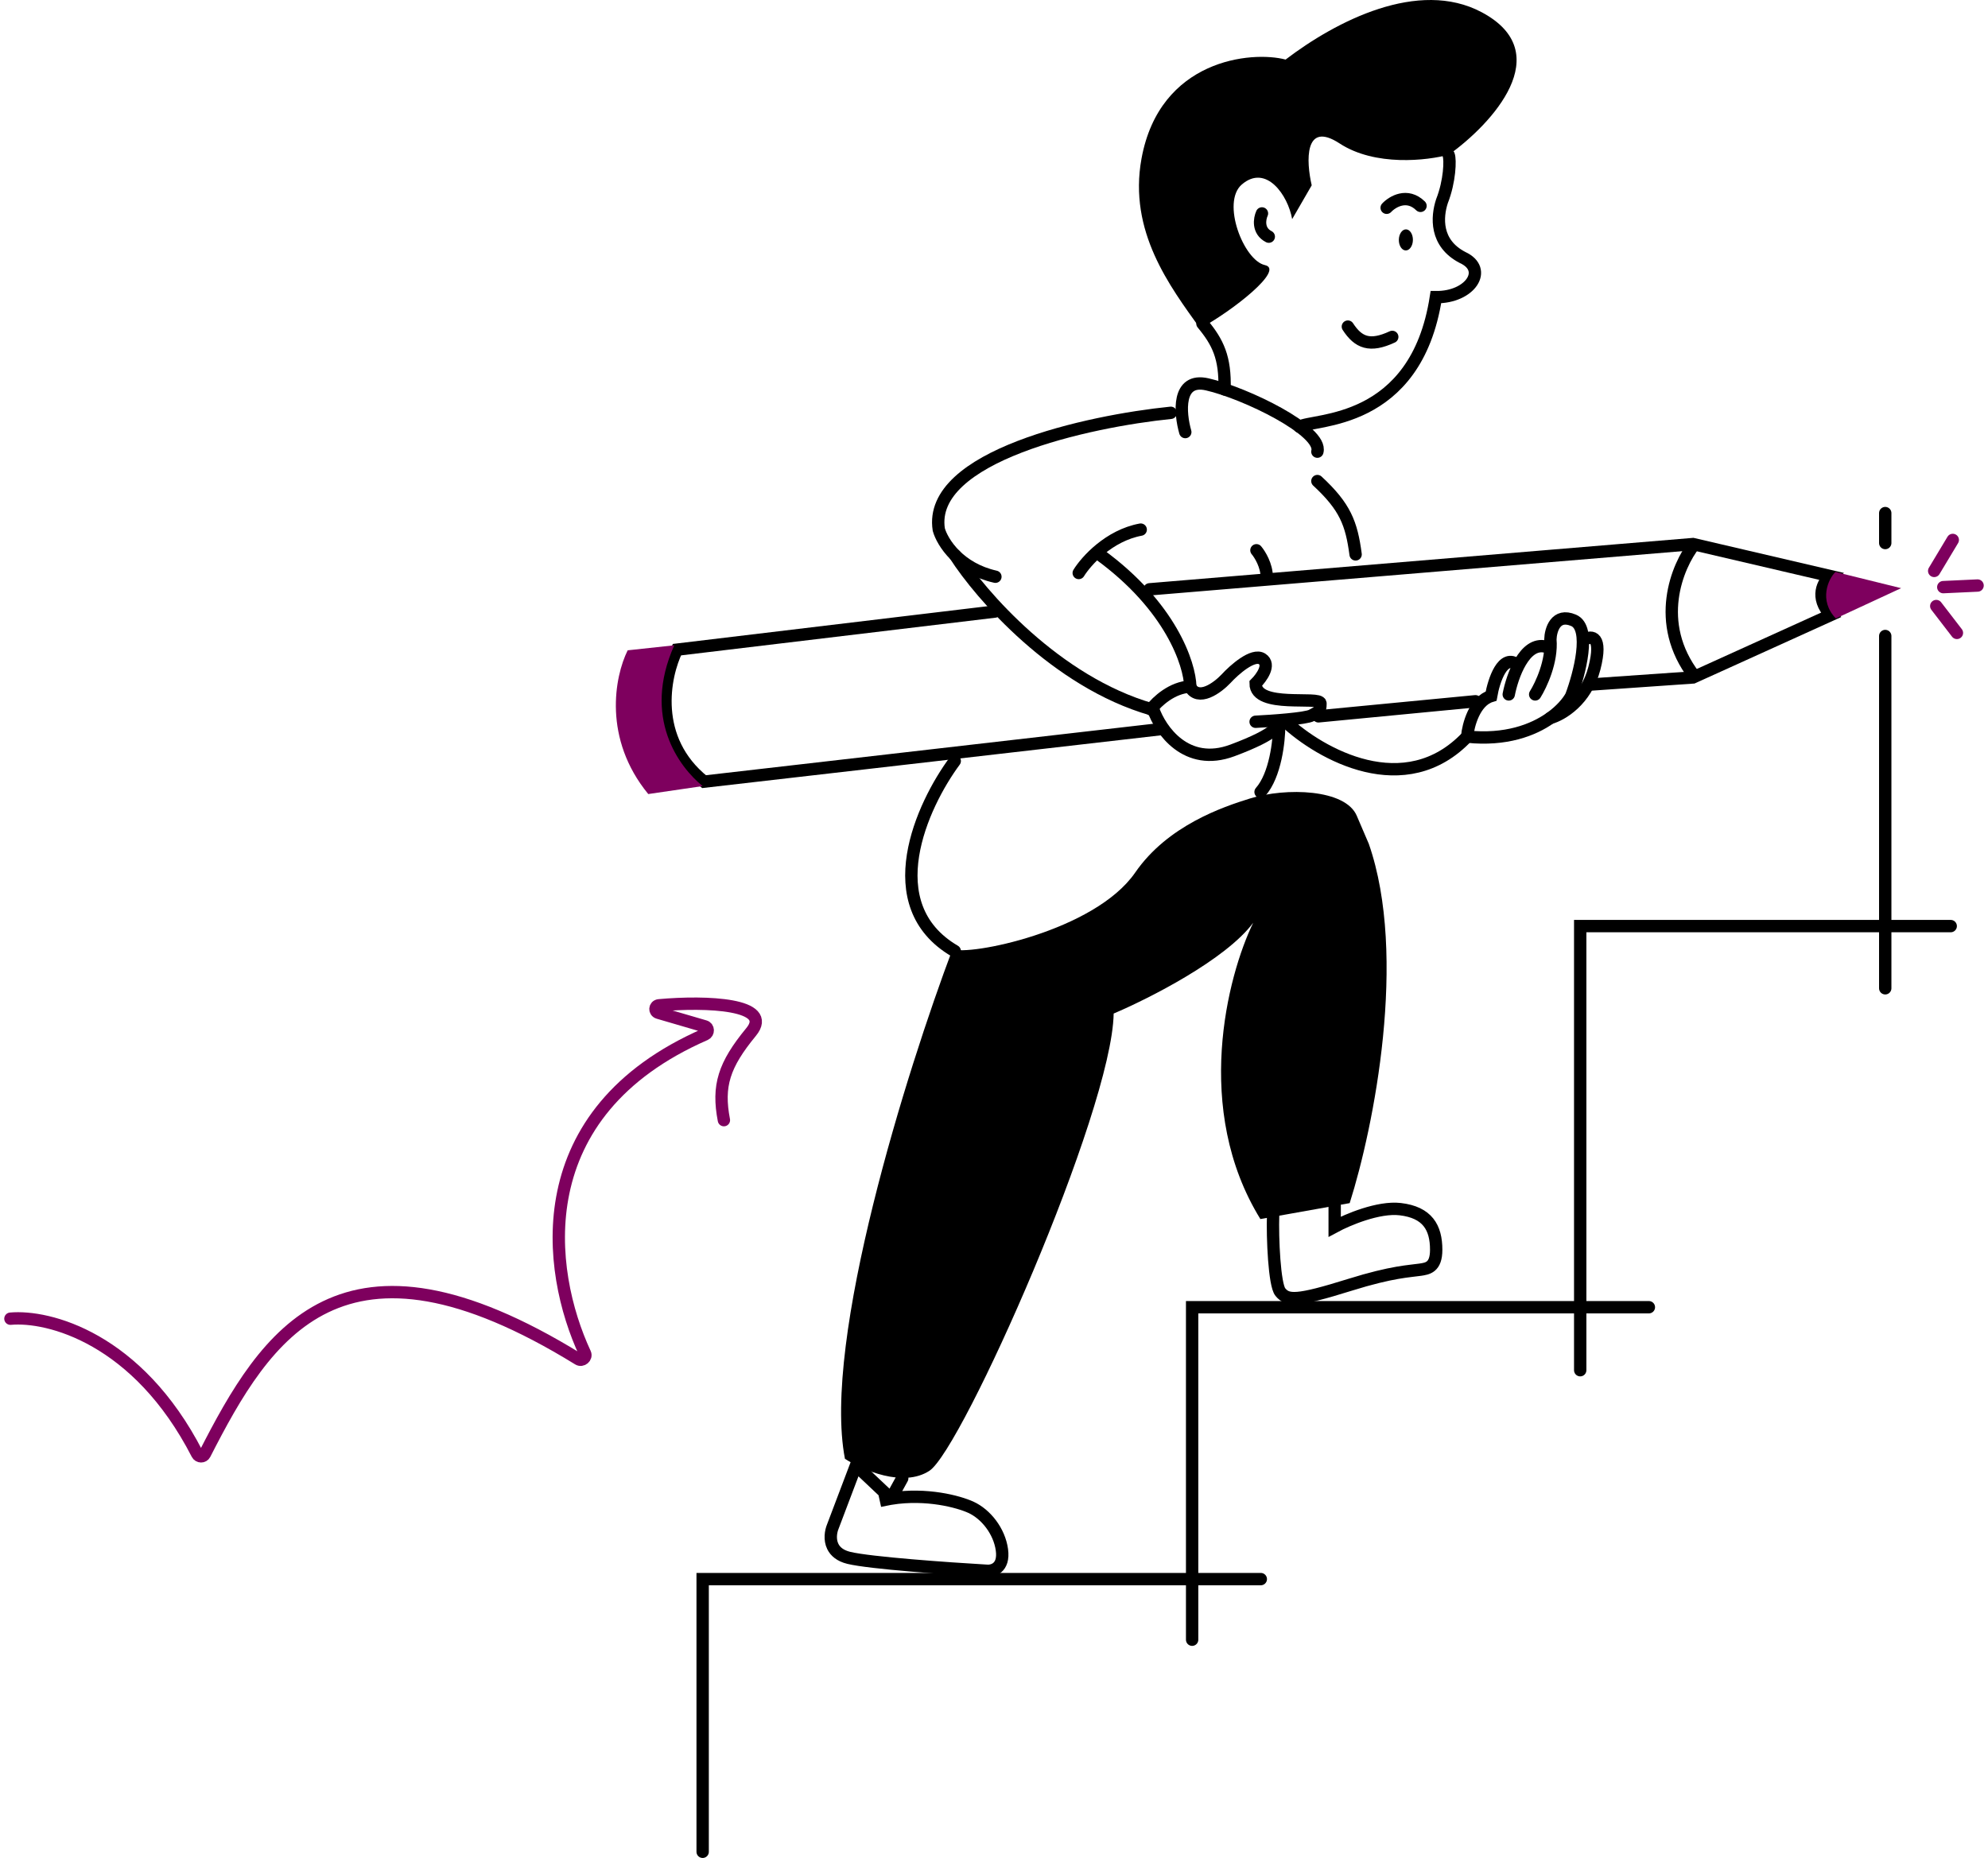
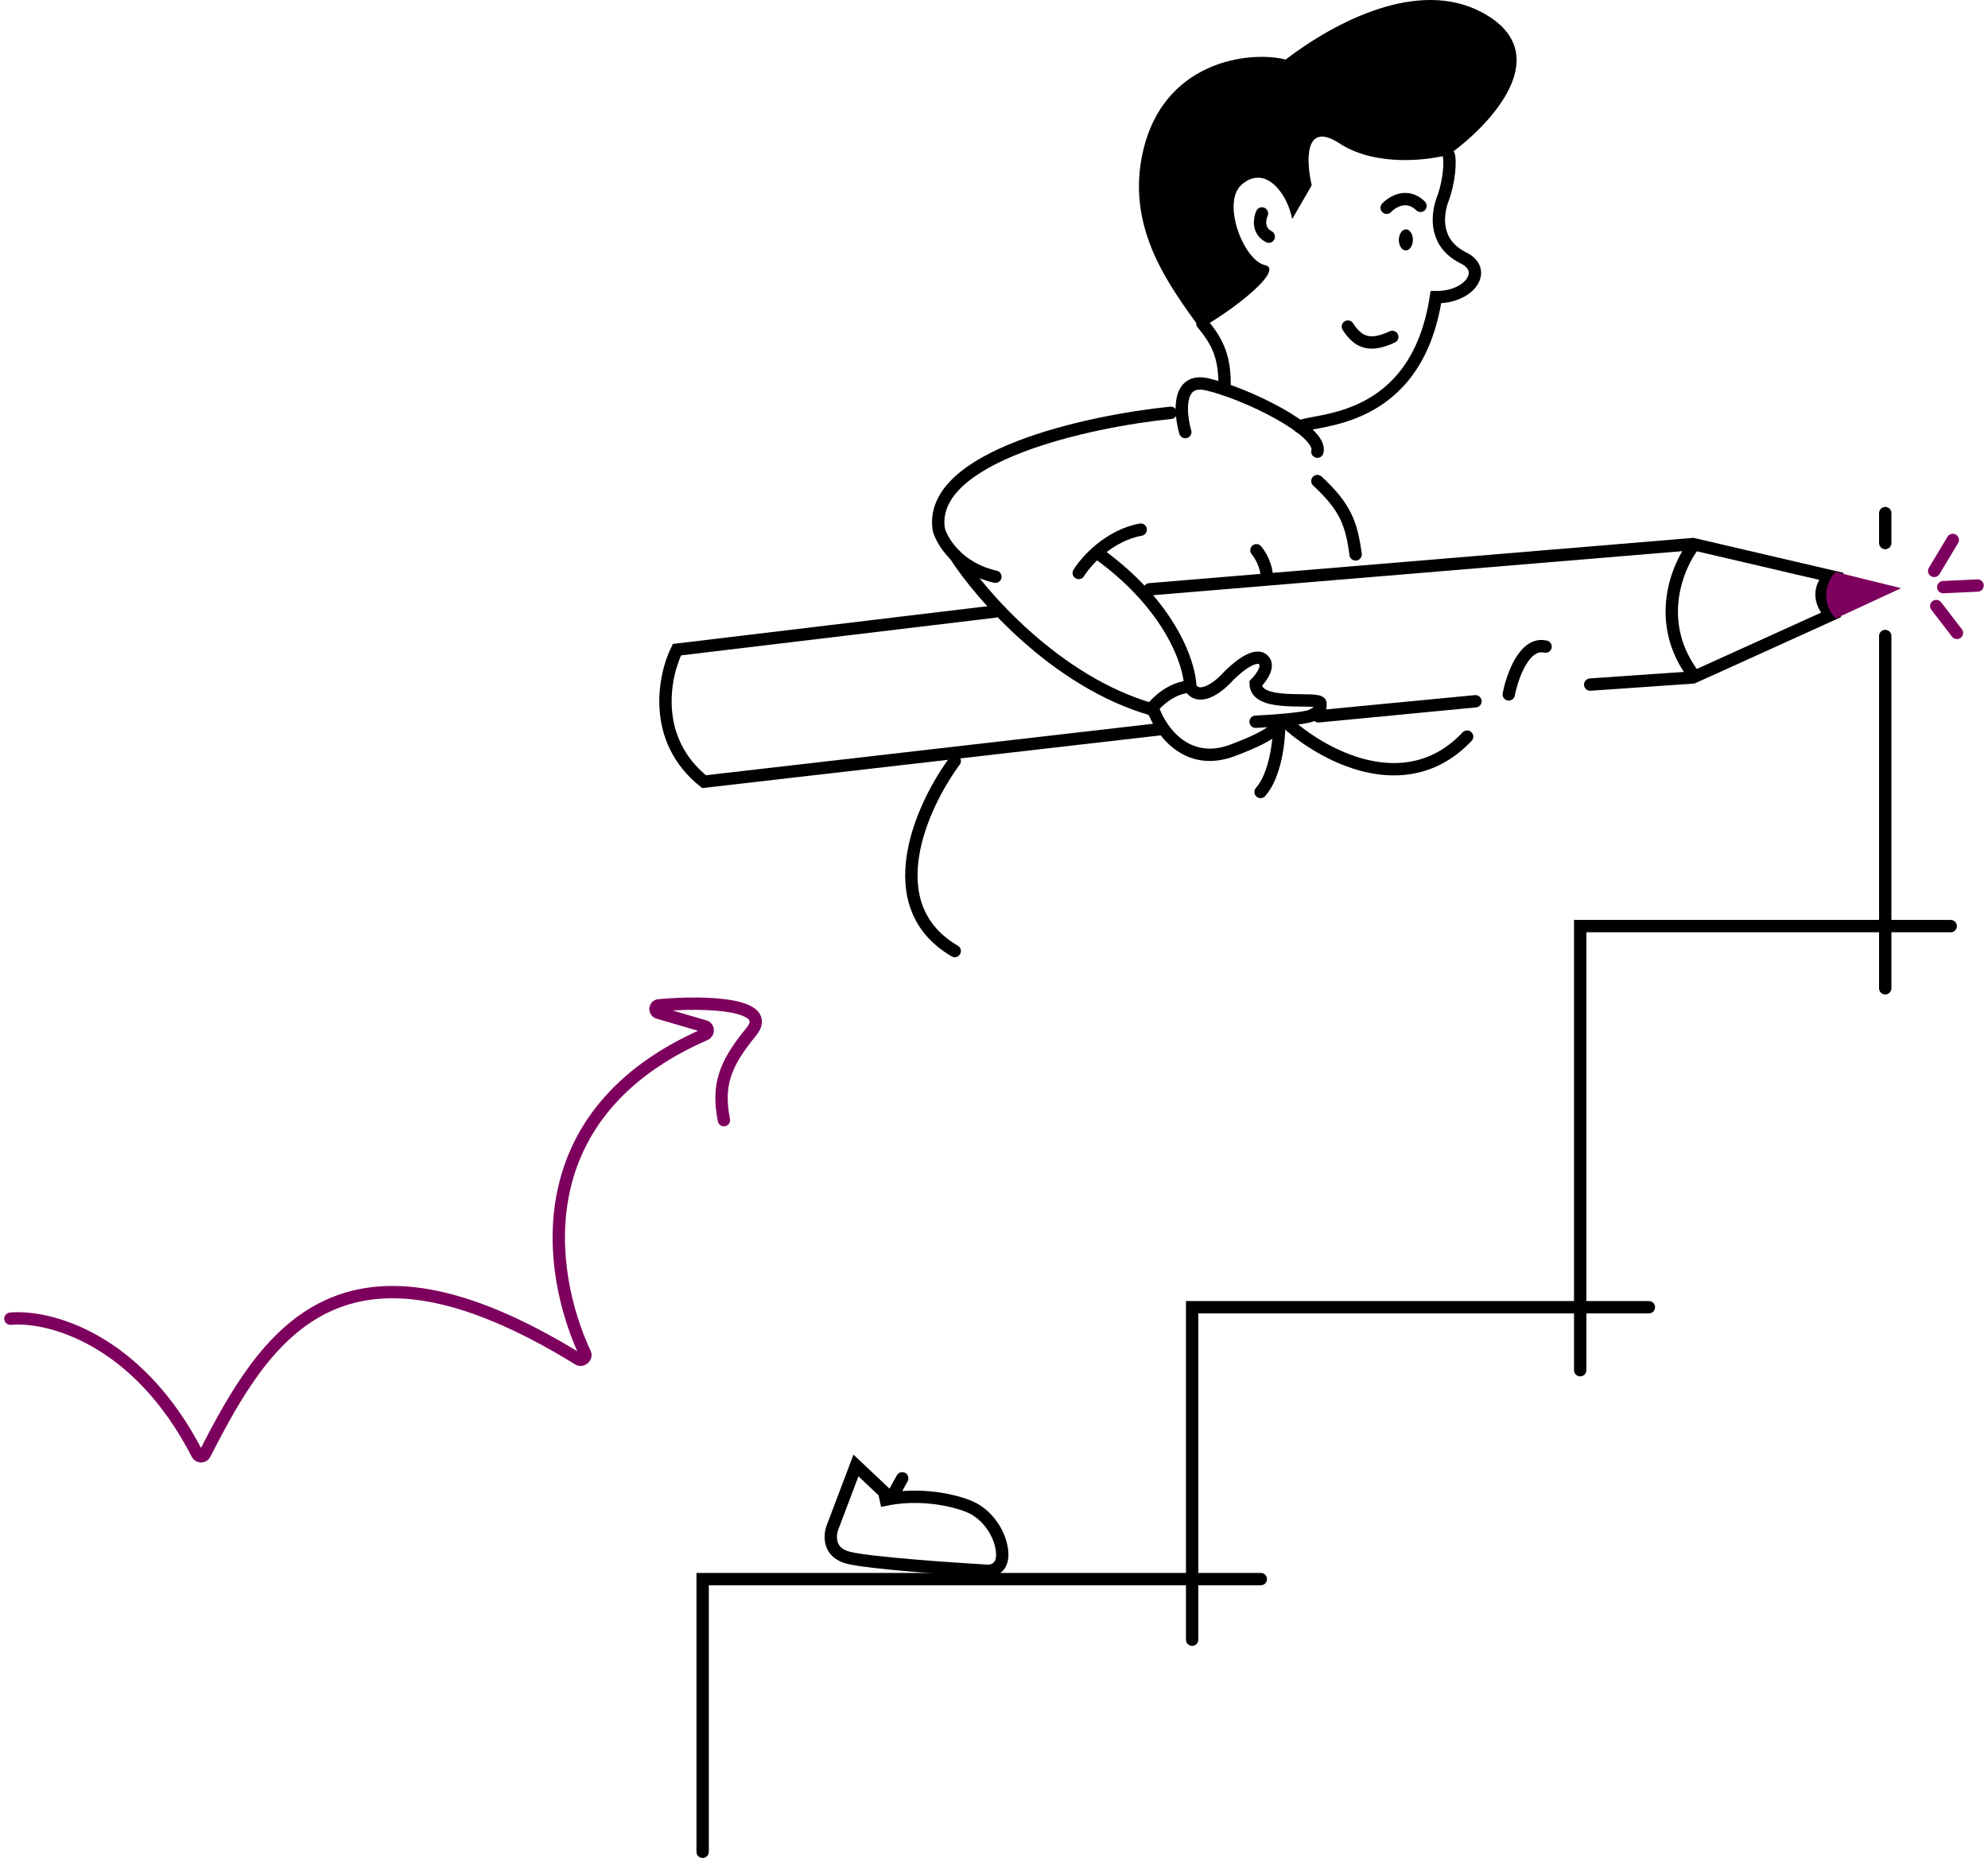
<svg xmlns="http://www.w3.org/2000/svg" width="322" height="301" viewBox="0 0 322 301" fill="none">
-   <path d="M136.858 236.334C133.139 217.132 146.932 173.275 154.294 153.747C156.747 154.908 177.283 150.908 183.869 141.359C189.139 133.72 198.088 130.719 202.467 129.358C208.279 127.551 217.966 127.809 219.774 132.197L221.711 136.713C228.04 154.908 222.529 182.566 218.611 194.911L204.146 197.492C193.194 179.736 198.808 158.091 202.984 149.489C198.541 155.476 186.065 161.79 180.383 164.199C180.124 180.071 155.844 234.785 150.548 238.269C146.312 241.056 139.657 238.14 136.858 236.334Z" fill="black" />
  <path d="M146.135 239.496L144.327 242.782M138.643 237.413L135.192 246.524L134.896 247.305C134.568 248.094 134.341 249.417 134.896 250.544C135.288 251.339 136.07 252.037 137.48 252.381C140.89 253.214 153.714 254.117 159.699 254.464C160.732 254.594 162.696 254.099 162.282 251.08C161.869 248.06 159.699 245.297 157.245 244.181C155.254 243.277 150.12 241.873 144.327 242.782L138.643 237.413ZM142.518 243.14C143.126 242.994 143.73 242.876 144.327 242.782L142.518 243.14Z" stroke="black" stroke-width="2" stroke-linecap="round" />
-   <path d="M206.209 196.791C206.079 200.62 206.428 208.158 207.374 209.311C208.539 210.731 209.964 210.86 218.639 208.149C225.579 205.981 228.35 205.955 230.033 205.697C231.199 205.518 232.623 205.361 232.623 202.47C232.623 198.856 231.199 196.404 226.796 195.888C223.274 195.475 218.251 197.609 216.179 198.727V195.242" stroke="black" stroke-width="2" stroke-linecap="round" />
  <path d="M189.636 66.878C176.335 68.222 150.199 73.888 152.058 85.795C152.343 86.806 153.162 88.42 154.689 89.937C156.16 91.399 158.287 92.772 161.227 93.432" stroke="black" stroke-width="2" stroke-linecap="round" />
  <path d="M154.689 89.937C158.849 96.409 171.041 110.465 186.537 114.917" stroke="black" stroke-width="2" stroke-linecap="round" />
  <path d="M186.437 114.917C187.384 113.645 189.873 111.345 192.796 111.236" stroke="black" stroke-width="2" stroke-linecap="round" />
  <path d="M192.796 111.235C192.709 107.601 189.644 98.23 178.069 89.815" stroke="black" stroke-width="2" stroke-linecap="round" />
  <path d="M174.723 92.828C175.924 90.883 179.614 86.754 184.763 85.8" stroke="black" stroke-width="2" stroke-linecap="round" />
  <path d="M203.506 89.146C204.063 89.806 205.179 91.599 205.179 93.497" stroke="black" stroke-width="2" stroke-linecap="round" />
  <path d="M203.374 116.929C206.011 116.8 211.52 116.413 212.454 115.897C213.621 115.253 213.881 115.253 213.881 113.963C213.881 112.673 203.374 114.866 203.374 110.739C204.325 109.793 205.864 107.669 204.412 106.74C202.959 105.812 199.915 108.503 198.575 109.965C197.191 111.426 194.086 113.731 192.737 111.254" stroke="black" stroke-width="2" stroke-linecap="round" />
  <path d="M186.771 114.866C187.939 118.262 192.142 124.358 199.613 121.572C207.084 118.787 207.396 117.316 206.617 116.929" stroke="black" stroke-width="2" stroke-linecap="round" />
-   <path d="M251.118 116.311C252.934 115.815 256.902 113.506 258.251 108.242C259.6 102.977 257.775 102.951 256.695 103.596" stroke="black" stroke-width="2" stroke-linecap="round" />
  <path d="M244.375 112.5C244.937 109.575 246.917 103.932 250.341 104.758" stroke="black" stroke-width="2" stroke-linecap="round" />
-   <path d="M245.801 107.725C243.415 105.764 241.954 110.263 241.521 112.758C238.824 113.583 237.804 117.489 237.631 119.338C243.873 119.979 248.309 118.302 251.118 116.311C252.838 115.092 253.949 113.754 254.49 112.758C255.831 109.188 257.784 101.739 254.879 100.5C251.974 99.261 251.162 102.048 251.118 103.596C251.43 107.106 249.605 110.994 248.655 112.5" stroke="black" stroke-width="2" stroke-linecap="round" />
  <path d="M208.191 116.887C213.811 122.134 227.567 129.971 237.631 119.339" stroke="black" stroke-width="2" stroke-linecap="round" />
  <path d="M207.187 117.595C207.187 120.031 206.585 125.583 204.175 128.305" stroke="black" stroke-width="2" stroke-linecap="round" />
  <path d="M154.642 123.285C149.338 130.444 141.913 146.624 154.642 154.076" stroke="black" stroke-width="2" stroke-linecap="round" />
  <path d="M313.283 92.493L316.295 87.473" stroke="#7E005E" stroke-width="2" stroke-linecap="round" />
  <path d="M314.756 95.118L320.312 94.859" stroke="#7E005E" stroke-width="2" stroke-linecap="round" />
  <path d="M313.618 98.183L316.965 102.534" stroke="#7E005E" stroke-width="2" stroke-linecap="round" />
  <path d="M204.215 255.823H113.81V300" stroke="black" stroke-width="2" stroke-linecap="round" />
  <path d="M267.072 211.777H193.092V265.641" stroke="black" stroke-width="2" stroke-linecap="round" />
  <path d="M315.961 150.032H255.949V221.981" stroke="black" stroke-width="2" stroke-linecap="round" />
  <path d="M305.355 103.036V160.108" stroke="black" stroke-width="2" stroke-linecap="round" />
  <path d="M305.355 83.122V87.975" stroke="black" stroke-width="2" stroke-linecap="round" />
  <path d="M188.124 118.109L114.033 126.631C105.462 119.765 107.536 109.515 109.644 105.248L161.147 99.075" stroke="black" stroke-width="2" stroke-linecap="round" />
  <path d="M213.552 116.051L238.98 113.608" stroke="black" stroke-width="2" stroke-linecap="round" />
  <path d="M257.568 110.907L274.219 109.749L296.549 99.627C293.865 96.777 295.337 94.238 296.456 93.33L274.219 88.142L186.188 95.473" stroke="black" stroke-width="2" stroke-linecap="round" />
-   <path d="M101.666 105.354L109.213 104.542C103.979 116.269 109.979 124.247 113.809 127.351L105 128.64C97.637 119.673 99.535 109.638 101.666 105.354Z" fill="#7E005E" />
  <path d="M297.352 100.191C294.551 97.267 296.125 93.785 297.292 92.661L307.928 95.286L297.352 100.191Z" fill="#7E005E" />
  <path d="M274.46 88.142C271.682 91.669 267.792 100.891 274.46 109.562" stroke="black" stroke-width="2" />
  <path d="M210.473 69.137C212.686 67.774 229.34 69.087 232.578 48.139C238.121 48.204 241.135 43.663 236.906 41.72C232.397 39.395 232.735 35.126 233.552 32.611C234.851 29.313 234.929 25.85 234.649 25.125" stroke="black" stroke-width="2" stroke-linecap="round" />
  <path d="M227.692 40.574C228.321 40.582 228.84 39.823 228.851 38.879C228.862 37.936 228.361 37.165 227.732 37.158C227.103 37.15 226.584 37.909 226.573 38.853C226.562 39.796 227.063 40.567 227.692 40.574Z" fill="black" />
  <path d="M224.599 33.66C225.523 32.672 227.915 31.225 230.082 33.35" stroke="black" stroke-width="2" stroke-linecap="round" />
  <path d="M218.316 52.91C220.016 55.526 221.882 56.268 225.507 54.58" stroke="black" stroke-width="2" stroke-linecap="round" />
  <path d="M204.402 34.577C204.008 35.442 203.678 37.405 205.508 38.34" stroke="black" stroke-width="2" stroke-linecap="round" />
  <path d="M184.892 25.696C182.735 37.495 189.483 46.378 194.375 53.206C199.6 50.383 208.163 43.671 204.879 42.946C201.427 42.185 197.786 32.769 201.139 29.889C205.072 26.509 208.617 31.622 209.293 35.499L212.46 30.021C211.565 26.189 211.213 19.468 216.974 23.236C222.735 27.004 231.186 26.017 234.691 25.053C241.602 20.106 252.34 8.567 240.001 1.987C229.737 -3.486 216.382 3.433 208.23 9.65C202.71 8.193 187.832 9.608 184.892 25.696Z" fill="black" />
  <path d="M194.759 52.416C197.254 55.419 198.493 57.913 198.339 63.08" stroke="black" stroke-width="2" stroke-linecap="round" />
  <path d="M191.983 69.997C191.109 66.95 190.598 61.138 195.538 62.268C201.713 63.68 214.3 69.786 213.378 73.171" stroke="black" stroke-width="2" stroke-linecap="round" />
  <path d="M213.379 77.934C217.897 82.118 218.901 84.795 219.571 89.816" stroke="black" stroke-width="2" stroke-linecap="round" />
  <path d="M1.688 213.635C7.826 213.076 22.289 216.736 31.95 235.559C32.203 236.051 32.915 236.064 33.167 235.571C43.077 216.172 55.239 196.492 93.683 220.187C94.274 220.551 95.05 219.891 94.757 219.262C88.519 205.847 85.149 180.265 114.214 167.573C114.797 167.318 114.771 166.452 114.16 166.273L106.642 164.076C105.953 163.874 106.028 162.929 106.743 162.864C114.488 162.167 125.414 162.621 121.652 167.191C117.261 172.526 116.181 175.899 117.251 181.469" stroke="#7E005E" stroke-width="2" stroke-linecap="round" />
</svg>